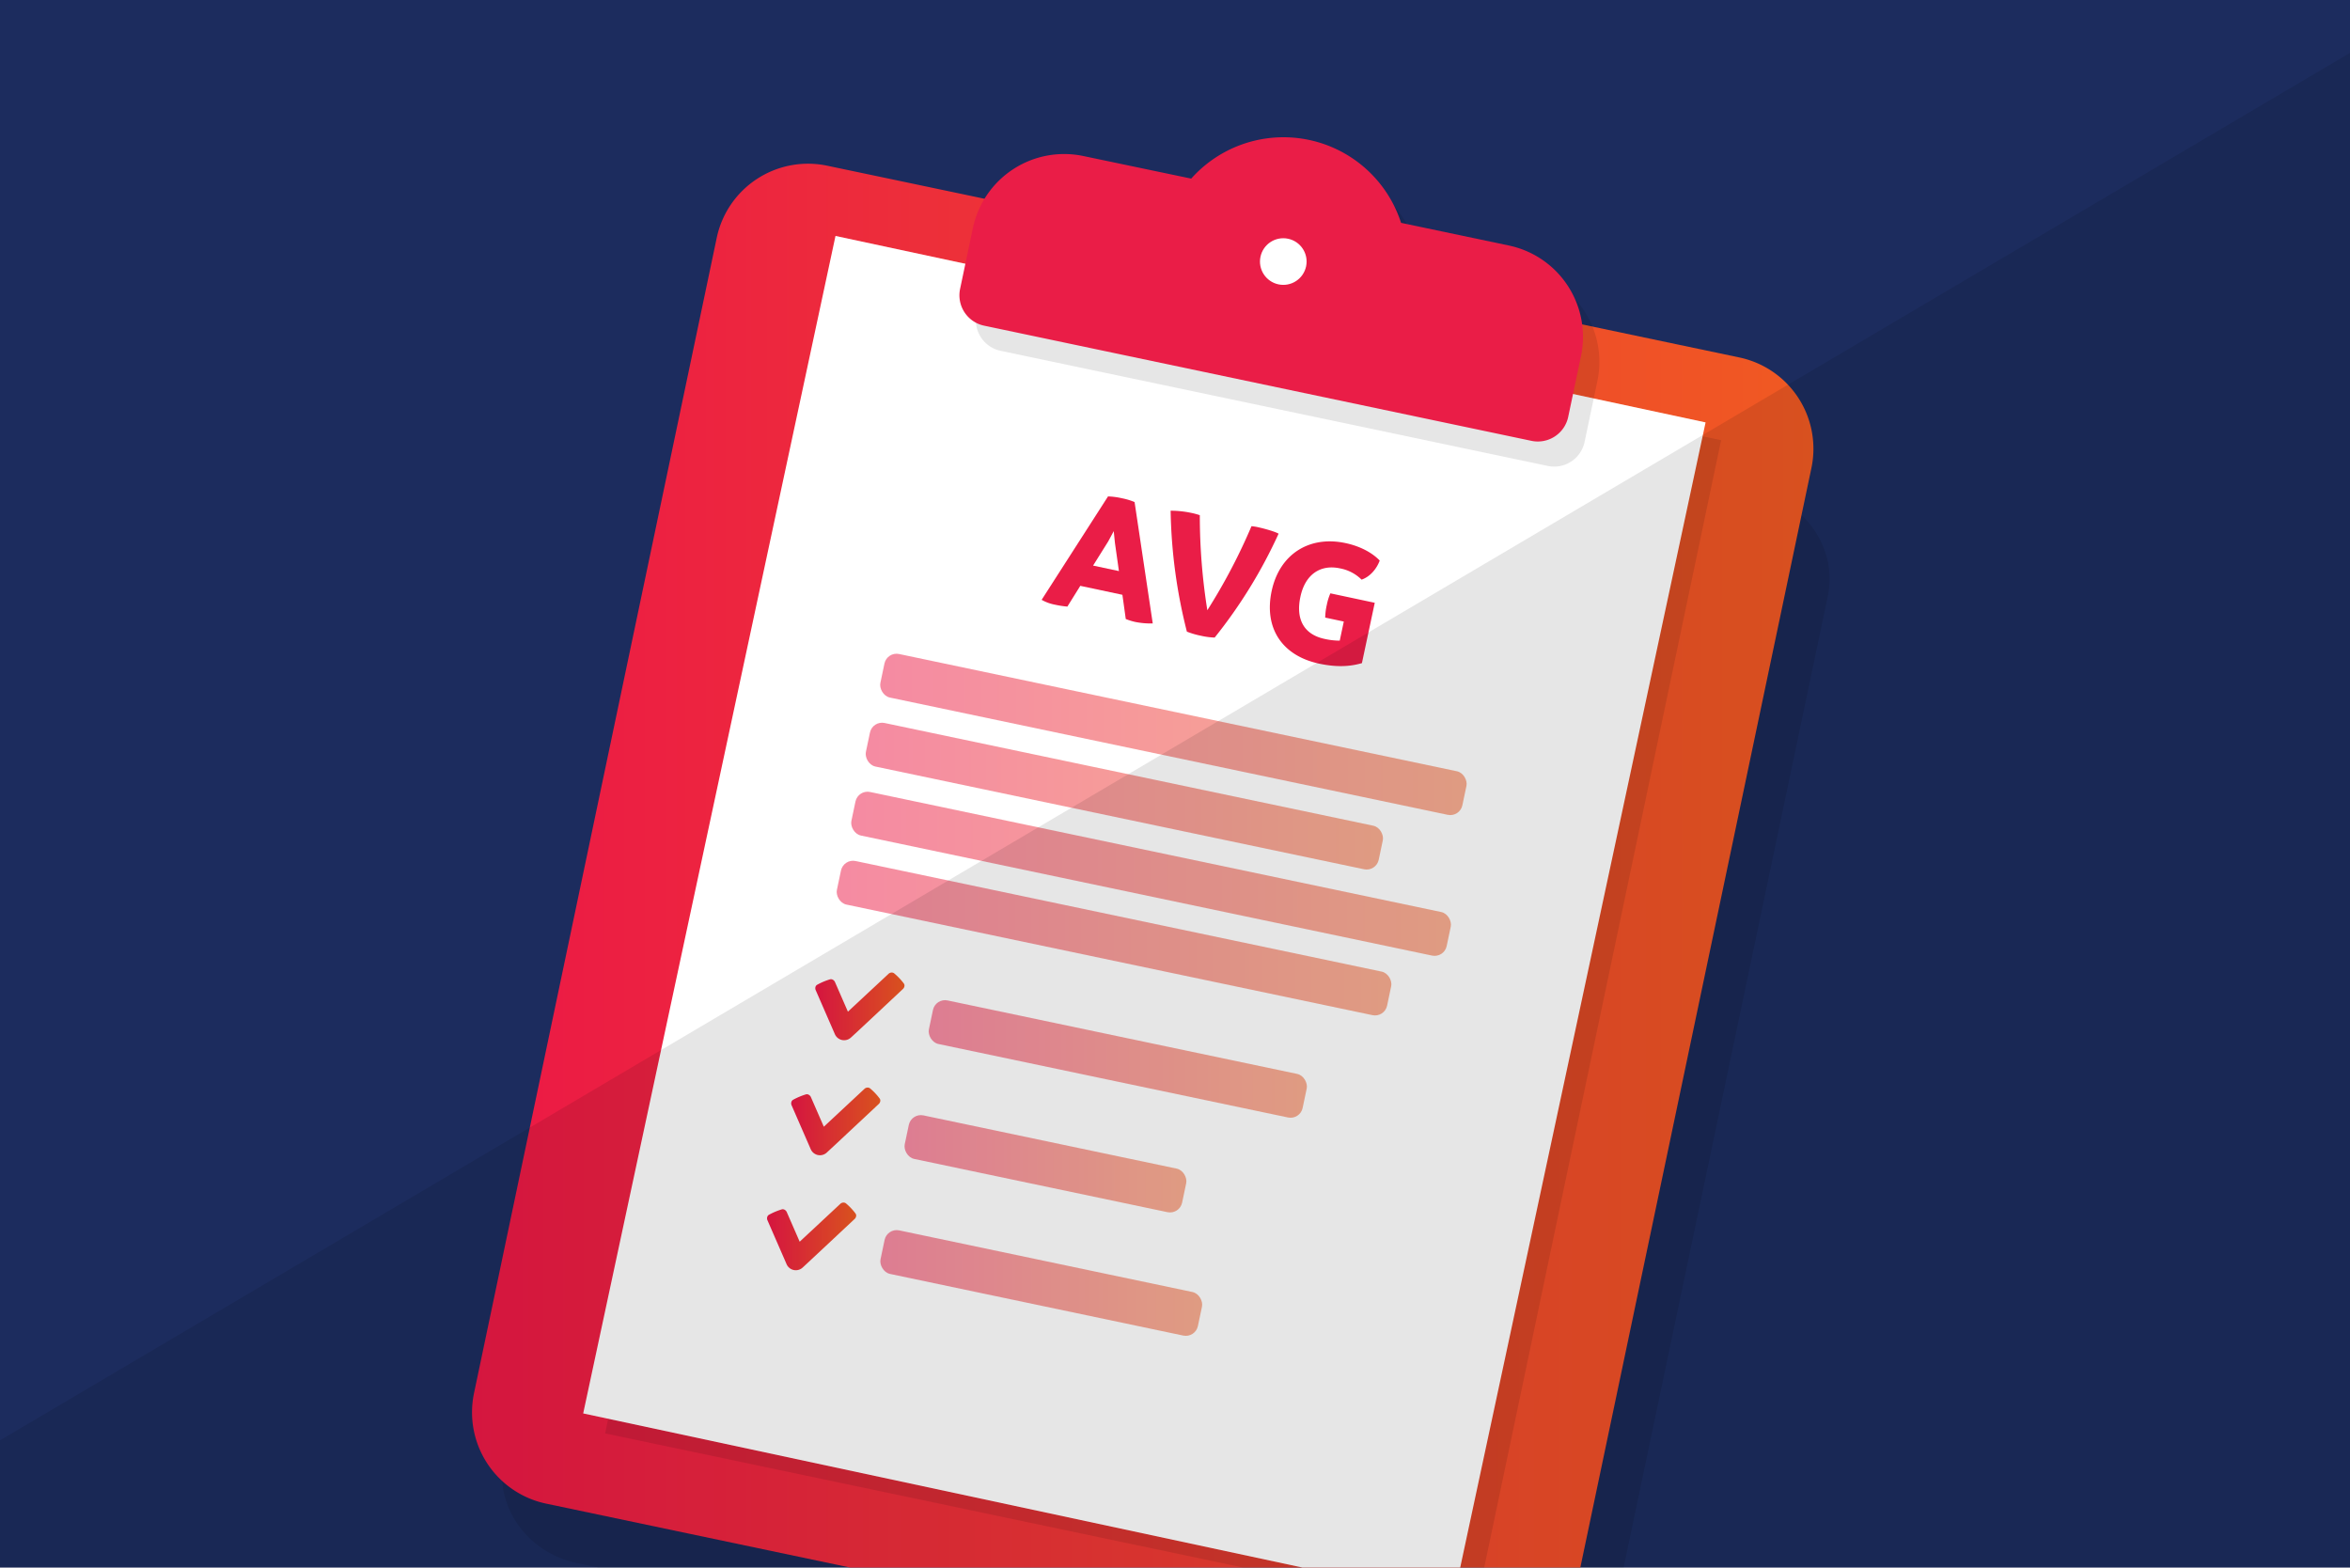
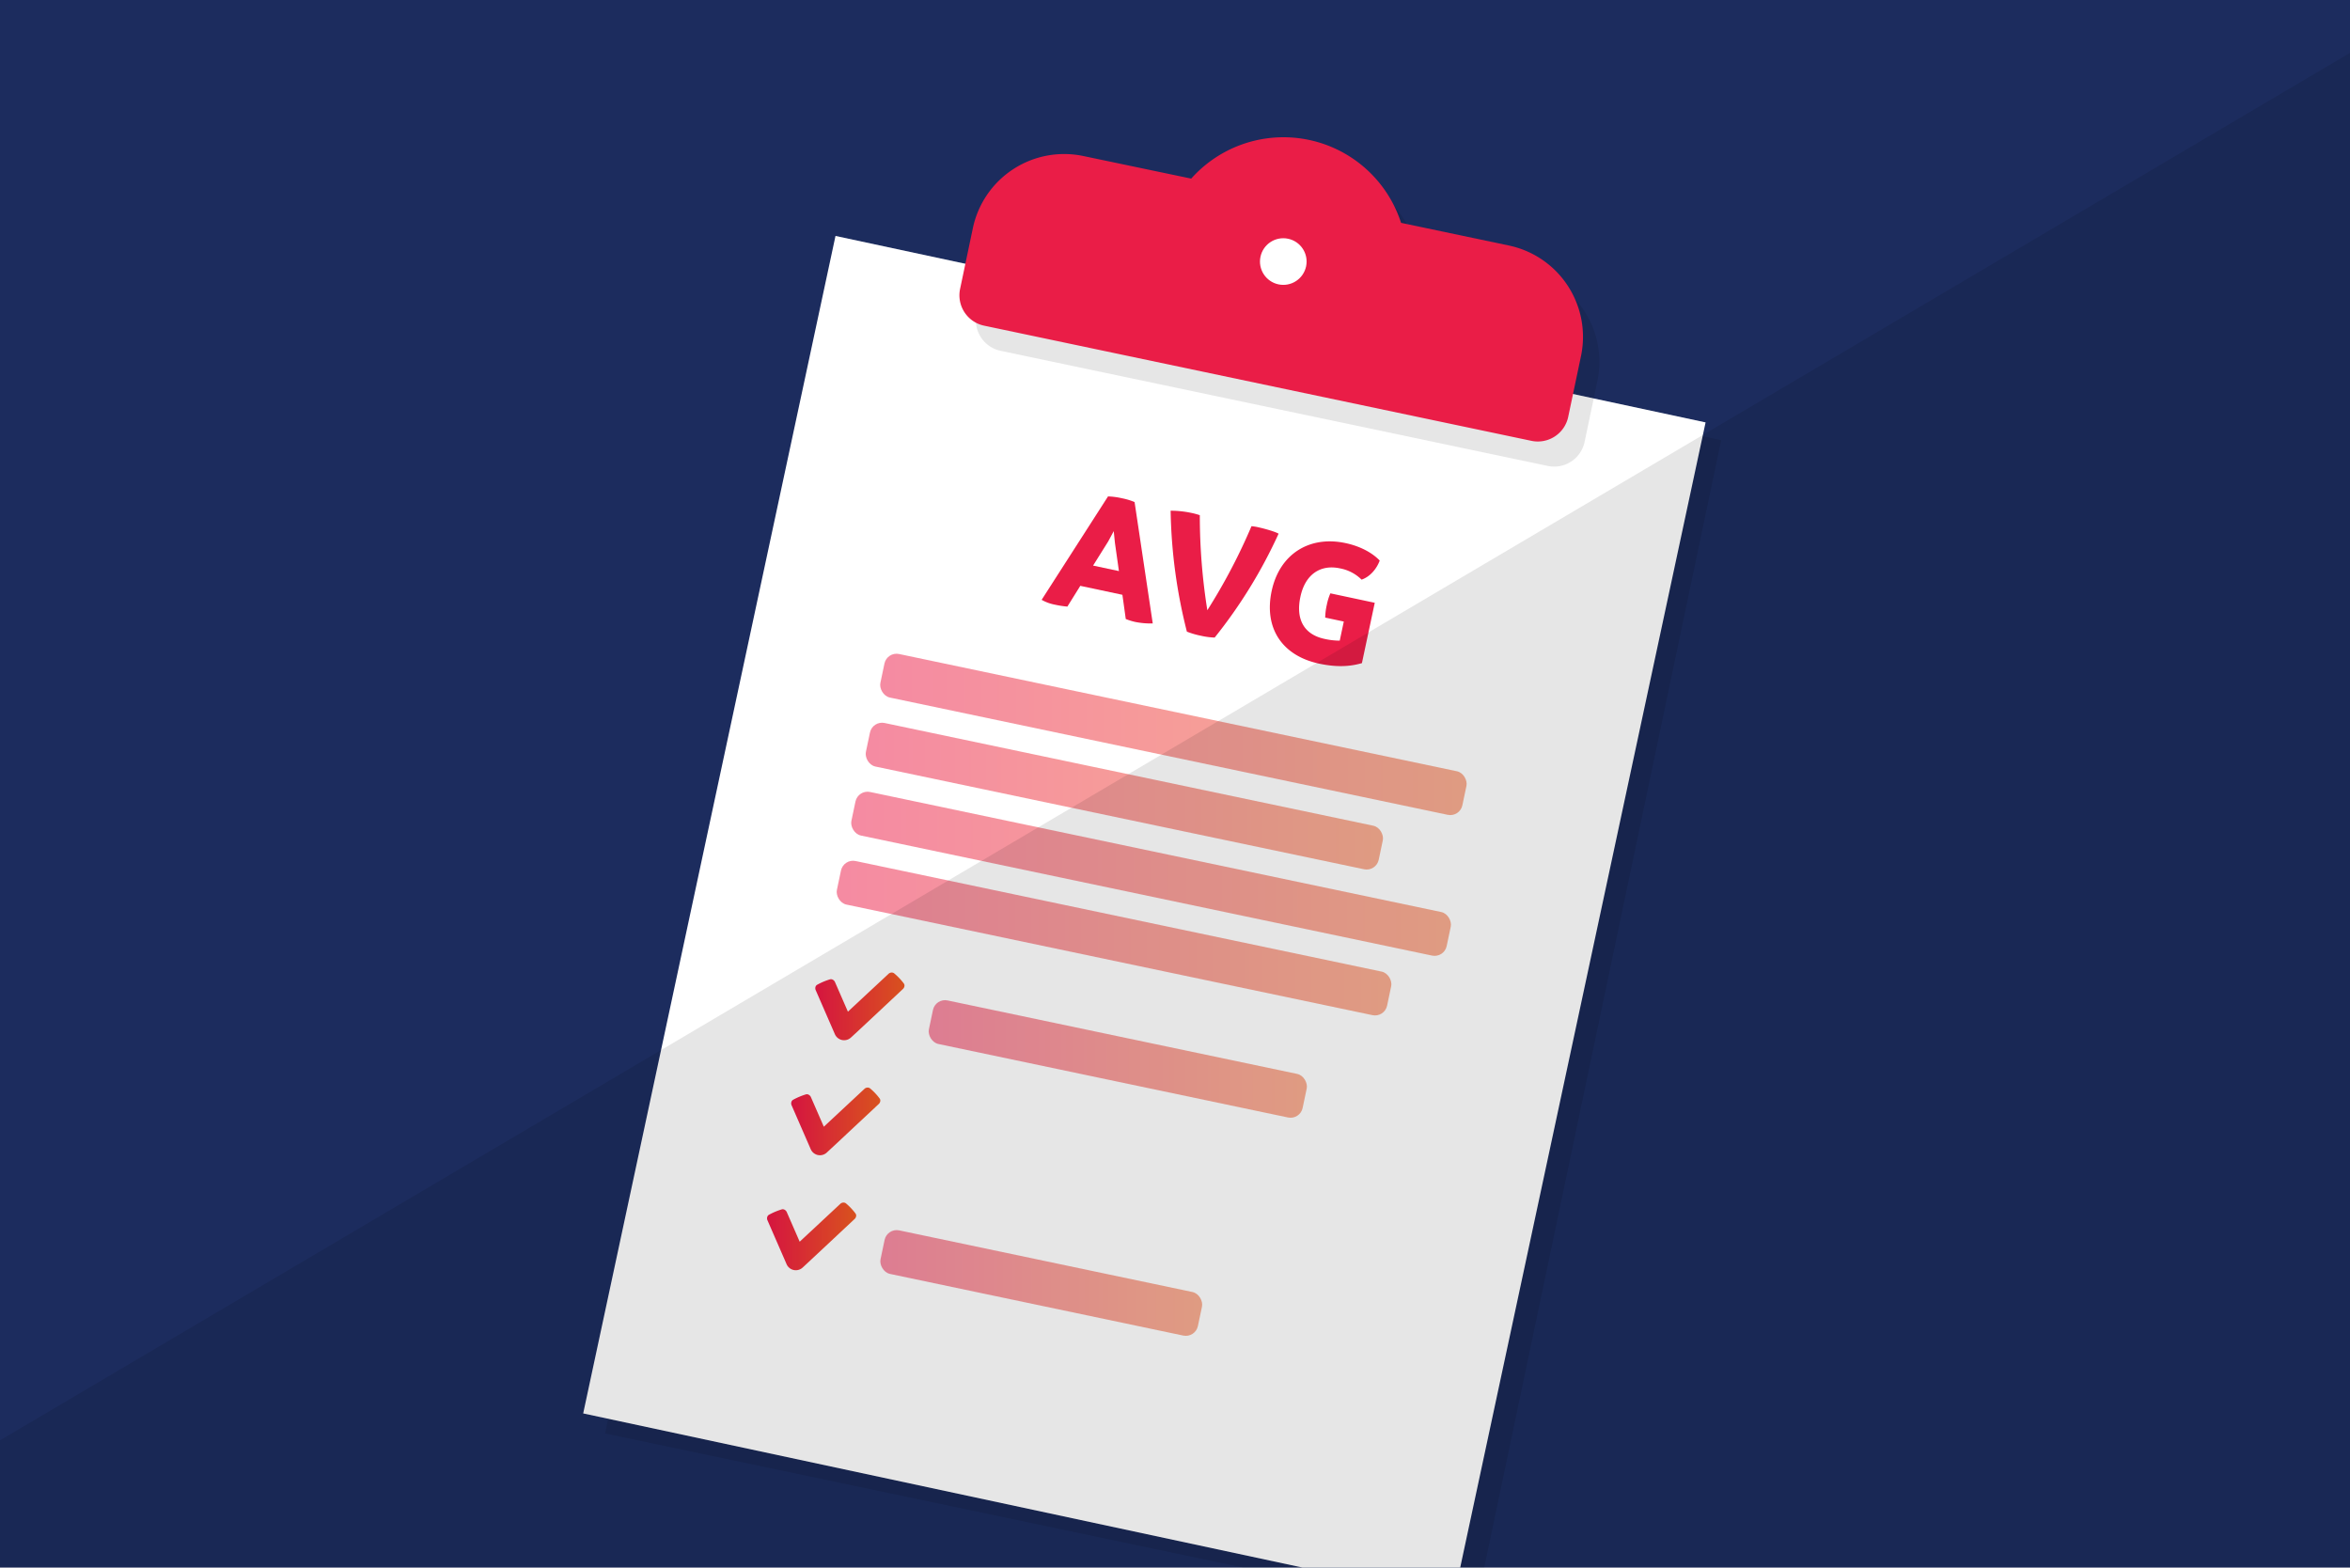
<svg xmlns="http://www.w3.org/2000/svg" xmlns:xlink="http://www.w3.org/1999/xlink" viewBox="0 0 1000 667">
  <defs>
    <style>.cls-1{isolation:isolate;}.cls-2{fill:#1c2c5e;}.cls-17,.cls-3{opacity:0.1;}.cls-4{fill:url(#linear-gradient);}.cls-5{fill:#fff;}.cls-6{fill:#ea1d47;}.cls-10,.cls-12,.cls-14,.cls-16,.cls-7,.cls-8,.cls-9{opacity:0.5;}.cls-7{fill:url(#New_Gradient_Swatch);}.cls-8{fill:url(#New_Gradient_Swatch-2);}.cls-9{fill:url(#New_Gradient_Swatch-3);}.cls-10{fill:url(#New_Gradient_Swatch-4);}.cls-11{fill:url(#New_Gradient_Swatch-5);}.cls-12{fill:url(#New_Gradient_Swatch-6);}.cls-13{fill:url(#New_Gradient_Swatch-7);}.cls-14{fill:url(#New_Gradient_Swatch-8);}.cls-15{fill:url(#New_Gradient_Swatch-9);}.cls-16{fill:url(#New_Gradient_Swatch-10);}.cls-17{mix-blend-mode:overlay;}</style>
    <linearGradient id="linear-gradient" x1="200.86" y1="395.94" x2="771.68" y2="395.94" gradientUnits="userSpaceOnUse">
      <stop offset="0" stop-color="#ec1846" />
      <stop offset="1" stop-color="#f05a22" />
    </linearGradient>
    <linearGradient id="New_Gradient_Swatch" x1="374.5" y1="312.52" x2="624.11" y2="312.52" gradientTransform="translate(-53.62 109.41) rotate(-11.87)" gradientUnits="userSpaceOnUse">
      <stop offset="0.01" stop-color="#ec1846" />
      <stop offset="0.99" stop-color="#f05a22" />
    </linearGradient>
    <linearGradient id="New_Gradient_Swatch-2" x1="362.16" y1="371.83" x2="617.43" y2="371.83" gradientTransform="translate(-66.02 108.73) rotate(-11.87)" xlink:href="#New_Gradient_Swatch" />
    <linearGradient id="New_Gradient_Swatch-3" x1="368.33" y1="338.78" x2="588.52" y2="338.78" gradientTransform="translate(-59.47 105.68) rotate(-11.87)" xlink:href="#New_Gradient_Swatch" />
    <linearGradient id="New_Gradient_Swatch-4" x1="355.99" y1="399.19" x2="592.08" y2="399.19" gradientTransform="translate(-71.99 106.07) rotate(-11.87)" xlink:href="#New_Gradient_Swatch" />
    <linearGradient id="New_Gradient_Swatch-5" x1="346.95" y1="428.24" x2="384.88" y2="428.24" gradientTransform="matrix(1, 0, 0, 1, 0, 0)" xlink:href="#New_Gradient_Swatch" />
    <linearGradient id="New_Gradient_Swatch-6" x1="395.13" y1="450.62" x2="556.14" y2="450.62" gradientTransform="translate(-82.53 107.5) rotate(-11.87)" xlink:href="#New_Gradient_Swatch" />
    <linearGradient id="New_Gradient_Swatch-7" x1="336.67" y1="477.17" x2="374.6" y2="477.17" gradientTransform="matrix(1, 0, 0, 1, 0, 0)" xlink:href="#New_Gradient_Swatch" />
    <linearGradient id="New_Gradient_Swatch-8" x1="384.84" y1="495.22" x2="504.84" y2="495.22" gradientTransform="translate(-92.37 102.12) rotate(-11.87)" xlink:href="#New_Gradient_Swatch" />
    <linearGradient id="New_Gradient_Swatch-9" x1="326.38" y1="526.11" x2="364.31" y2="526.11" gradientTransform="matrix(1, 0, 0, 1, 0, 0)" xlink:href="#New_Gradient_Swatch" />
    <linearGradient id="New_Gradient_Swatch-10" x1="374.55" y1="545.94" x2="511.57" y2="545.94" gradientTransform="translate(-102.85 102.84) rotate(-11.87)" xlink:href="#New_Gradient_Swatch" />
  </defs>
  <title>privacy_team_illustraties</title>
  <g class="cls-1">
    <g id="Layer_1" data-name="Layer 1">
      <rect class="cls-2" width="1000" height="667" />
-       <path class="cls-3" d="M746.69,208.79l-25.88-5.44L384.43,132.63l-25.88-5.44c-21.4-4.5-42.27,8.29-46.52,28.51L214.37,620.24c-4.25,20.22,9.7,40.33,31.1,44.83l388.13,81.6c21.4,4.5,42.27-8.29,46.52-28.51l97.66-464.55C782,233.4,768.09,213.29,746.69,208.79Z" />
-       <path class="cls-4" d="M740.18,152.11l-25.88-5.44L377.92,75.95,352,70.51a39.7,39.7,0,0,0-47,30.65L201.71,592.8a39.7,39.7,0,0,0,30.65,47l388.13,81.6a39.7,39.7,0,0,0,47-30.65L770.83,199.08A39.7,39.7,0,0,0,740.18,152.11Z" />
      <rect class="cls-3" x="306.01" y="143.01" width="377.81" height="511.26" transform="translate(92.61 -93.3) rotate(11.87)" />
      <rect class="cls-5" x="299.04" y="132.33" width="377.81" height="511.26" transform="matrix(0.98, 0.21, -0.21, 0.98, 90.26, -92.09)" />
      <path class="cls-3" d="M425.76,149.26l232.88,49A13.21,13.21,0,0,0,674.3,188l5.44-25.88a39.71,39.71,0,0,0-30.65-47l-45.91-9.65a52.59,52.59,0,0,0-89.3-18.77L468,77.08a39.71,39.71,0,0,0-47,30.65l-5.44,25.88A13.21,13.21,0,0,0,425.76,149.26Z" />
      <path class="cls-6" d="M418.79,138.58l232.88,49a13.21,13.21,0,0,0,15.66-10.22l5.44-25.88a39.71,39.71,0,0,0-30.65-47L596.2,94.82A52.59,52.59,0,0,0,506.9,76L461,66.39A39.71,39.71,0,0,0,414,97l-5.44,25.88A13.21,13.21,0,0,0,418.79,138.58Z" />
      <circle class="cls-5" cx="546.11" cy="111.31" r="9.92" transform="translate(324.82 622.83) rotate(-78.13)" />
      <rect class="cls-7" x="372.77" y="303.05" width="253.07" height="18.94" rx="5.25" ry="5.25" transform="translate(74.98 -96.04) rotate(11.87)" />
      <rect class="cls-8" x="360.37" y="362.36" width="258.85" height="18.94" rx="5.25" ry="5.25" transform="translate(86.98 -92.82) rotate(11.87)" />
      <rect class="cls-9" x="366.92" y="329.31" width="223" height="18.94" rx="5.25" ry="5.25" transform="translate(79.94 -91.18) rotate(11.87)" />
      <rect class="cls-10" x="354.41" y="389.72" width="239.25" height="18.94" rx="5.25" ry="5.25" transform="translate(92.27 -88.99) rotate(11.87)" />
      <path class="cls-11" d="M384.56,418.42a1.52,1.52,0,0,1,.31,1.21,2,2,0,0,1-.64,1.19Q363.79,440,362.13,441.46a4.28,4.28,0,0,1-6.88-1.45l-8.12-18.64A2,2,0,0,1,347,420a1.54,1.54,0,0,1,.77-1,28.74,28.74,0,0,1,5.42-2.28,1.53,1.53,0,0,1,1.22.17,2.1,2.1,0,0,1,.91,1l5.49,12.59,17.29-16.11a2,2,0,0,1,1.22-.54,1.67,1.67,0,0,1,1.2.36A25.44,25.44,0,0,1,384.56,418.42Z" />
      <rect class="cls-12" x="394.38" y="441.15" width="162.52" height="18.94" rx="5.25" ry="5.25" transform="translate(102.88 -88.22) rotate(11.87)" />
      <path class="cls-13" d="M374.27,467.36a1.52,1.52,0,0,1,.31,1.21,2,2,0,0,1-.64,1.19q-20.43,19.13-22.09,20.64a4.28,4.28,0,0,1-6.88-1.45l-8.12-18.64a2,2,0,0,1-.1-1.36,1.54,1.54,0,0,1,.77-1,28.74,28.74,0,0,1,5.42-2.28,1.53,1.53,0,0,1,1.22.17,2.1,2.1,0,0,1,.91,1l5.49,12.59,17.29-16.11a2,2,0,0,1,1.22-.54,1.67,1.67,0,0,1,1.2.36A25.44,25.44,0,0,1,374.27,467.36Z" />
-       <rect class="cls-14" x="384.53" y="485.75" width="120.62" height="18.94" rx="5.25" ry="5.25" transform="translate(111.41 -80.93) rotate(11.87)" />
      <path class="cls-15" d="M364,516.29a1.52,1.52,0,0,1,.31,1.21,2,2,0,0,1-.64,1.19q-20.43,19.13-22.09,20.64a4.28,4.28,0,0,1-6.88-1.45l-8.12-18.64a2,2,0,0,1-.1-1.36,1.54,1.54,0,0,1,.77-1,28.74,28.74,0,0,1,5.42-2.28,1.53,1.53,0,0,1,1.22.17,2.1,2.1,0,0,1,.91,1l5.49,12.59,17.29-16.11a2,2,0,0,1,1.22-.54,1.67,1.67,0,0,1,1.2.36A25.44,25.44,0,0,1,364,516.29Z" />
      <rect class="cls-16" x="374.05" y="536.47" width="138.01" height="18.94" rx="5.25" ry="5.25" transform="translate(121.8 -79.48) rotate(11.87)" />
-       <path class="cls-6" d="M490.53,265.28a33.49,33.49,0,0,1-7.42-.63,25.48,25.48,0,0,1-4.06-1.26l-1.43-10.3-17.92-3.81-5.5,8.83a39.8,39.8,0,0,1-5.18-.79,18.44,18.44,0,0,1-5.77-2.09l28.25-44a30.79,30.79,0,0,1,5.9.78,27.26,27.26,0,0,1,5.4,1.62ZM476.14,243l-1.7-12-0.51-5-2.35,4.38-6.44,10.28Z" />
+       <path class="cls-6" d="M490.53,265.28a33.49,33.49,0,0,1-7.42-.63,25.48,25.48,0,0,1-4.06-1.26l-1.43-10.3-17.92-3.81-5.5,8.83a39.8,39.8,0,0,1-5.18-.79,18.44,18.44,0,0,1-5.77-2.09l28.25-44a30.79,30.79,0,0,1,5.9.78,27.26,27.26,0,0,1,5.4,1.62M476.14,243l-1.7-12-0.51-5-2.35,4.38-6.44,10.28Z" />
      <path class="cls-6" d="M544.08,227.09a209.21,209.21,0,0,1-27.2,44.2,30,30,0,0,1-5.82-.77,34.53,34.53,0,0,1-6-1.75,222.34,222.34,0,0,1-6.92-51.46,43.08,43.08,0,0,1,8.7.91,29.57,29.57,0,0,1,3.72,1,256,256,0,0,0,3.2,40.44,247.22,247.22,0,0,0,18.79-35.76,20.15,20.15,0,0,1,3.12.51C538.76,225.09,543,226.38,544.08,227.09Z" />
      <path class="cls-6" d="M585,256.49l-5.46,25.68c-4.27,1.22-9.8,2-18.15.23-16-3.4-23.58-15.33-20.26-30.92s15.91-23.7,31.42-20.39c6.85,1.46,11.72,4.46,14.56,7.43-1.31,3.58-4.15,6.91-7.71,8.12a17.65,17.65,0,0,0-9.29-4.81c-8.06-1.71-14.68,2.39-16.74,12.1-2,9.26,1.24,16,10.28,17.93a29.15,29.15,0,0,0,6.45.74l1.73-8.13-7.91-1.68a26,26,0,0,1,.67-5.37,23.4,23.4,0,0,1,1.53-4.95Z" />
      <path class="cls-17" d="M1036.31,728.16L1117.52-14a28.35,28.35,0,0,0-38.84-9.94L-42.22,637.81a54.92,54.92,0,0,1,4.08,7.91c3,9,0,19,1,28h4c-3,11,4,19,12,23,20,9,42,17,64,17,4,0,8,4,12,4,59,0,117,8,176,8,3,0,5,3,8,4,21,1,42,1,64,2,76,5,152,1,228,2,1,0,3,4,4,4,28,1,56-1,84,0,1,0,3,3,4,4,82,9,162,18,244,27,17,2,35,0,52,2,23,2,45,3,68,3,6.56,0.73,13.66,2,20.51,3l19-9.72A28.35,28.35,0,0,0,1036.31,728.16Z" />
    </g>
  </g>
</svg>